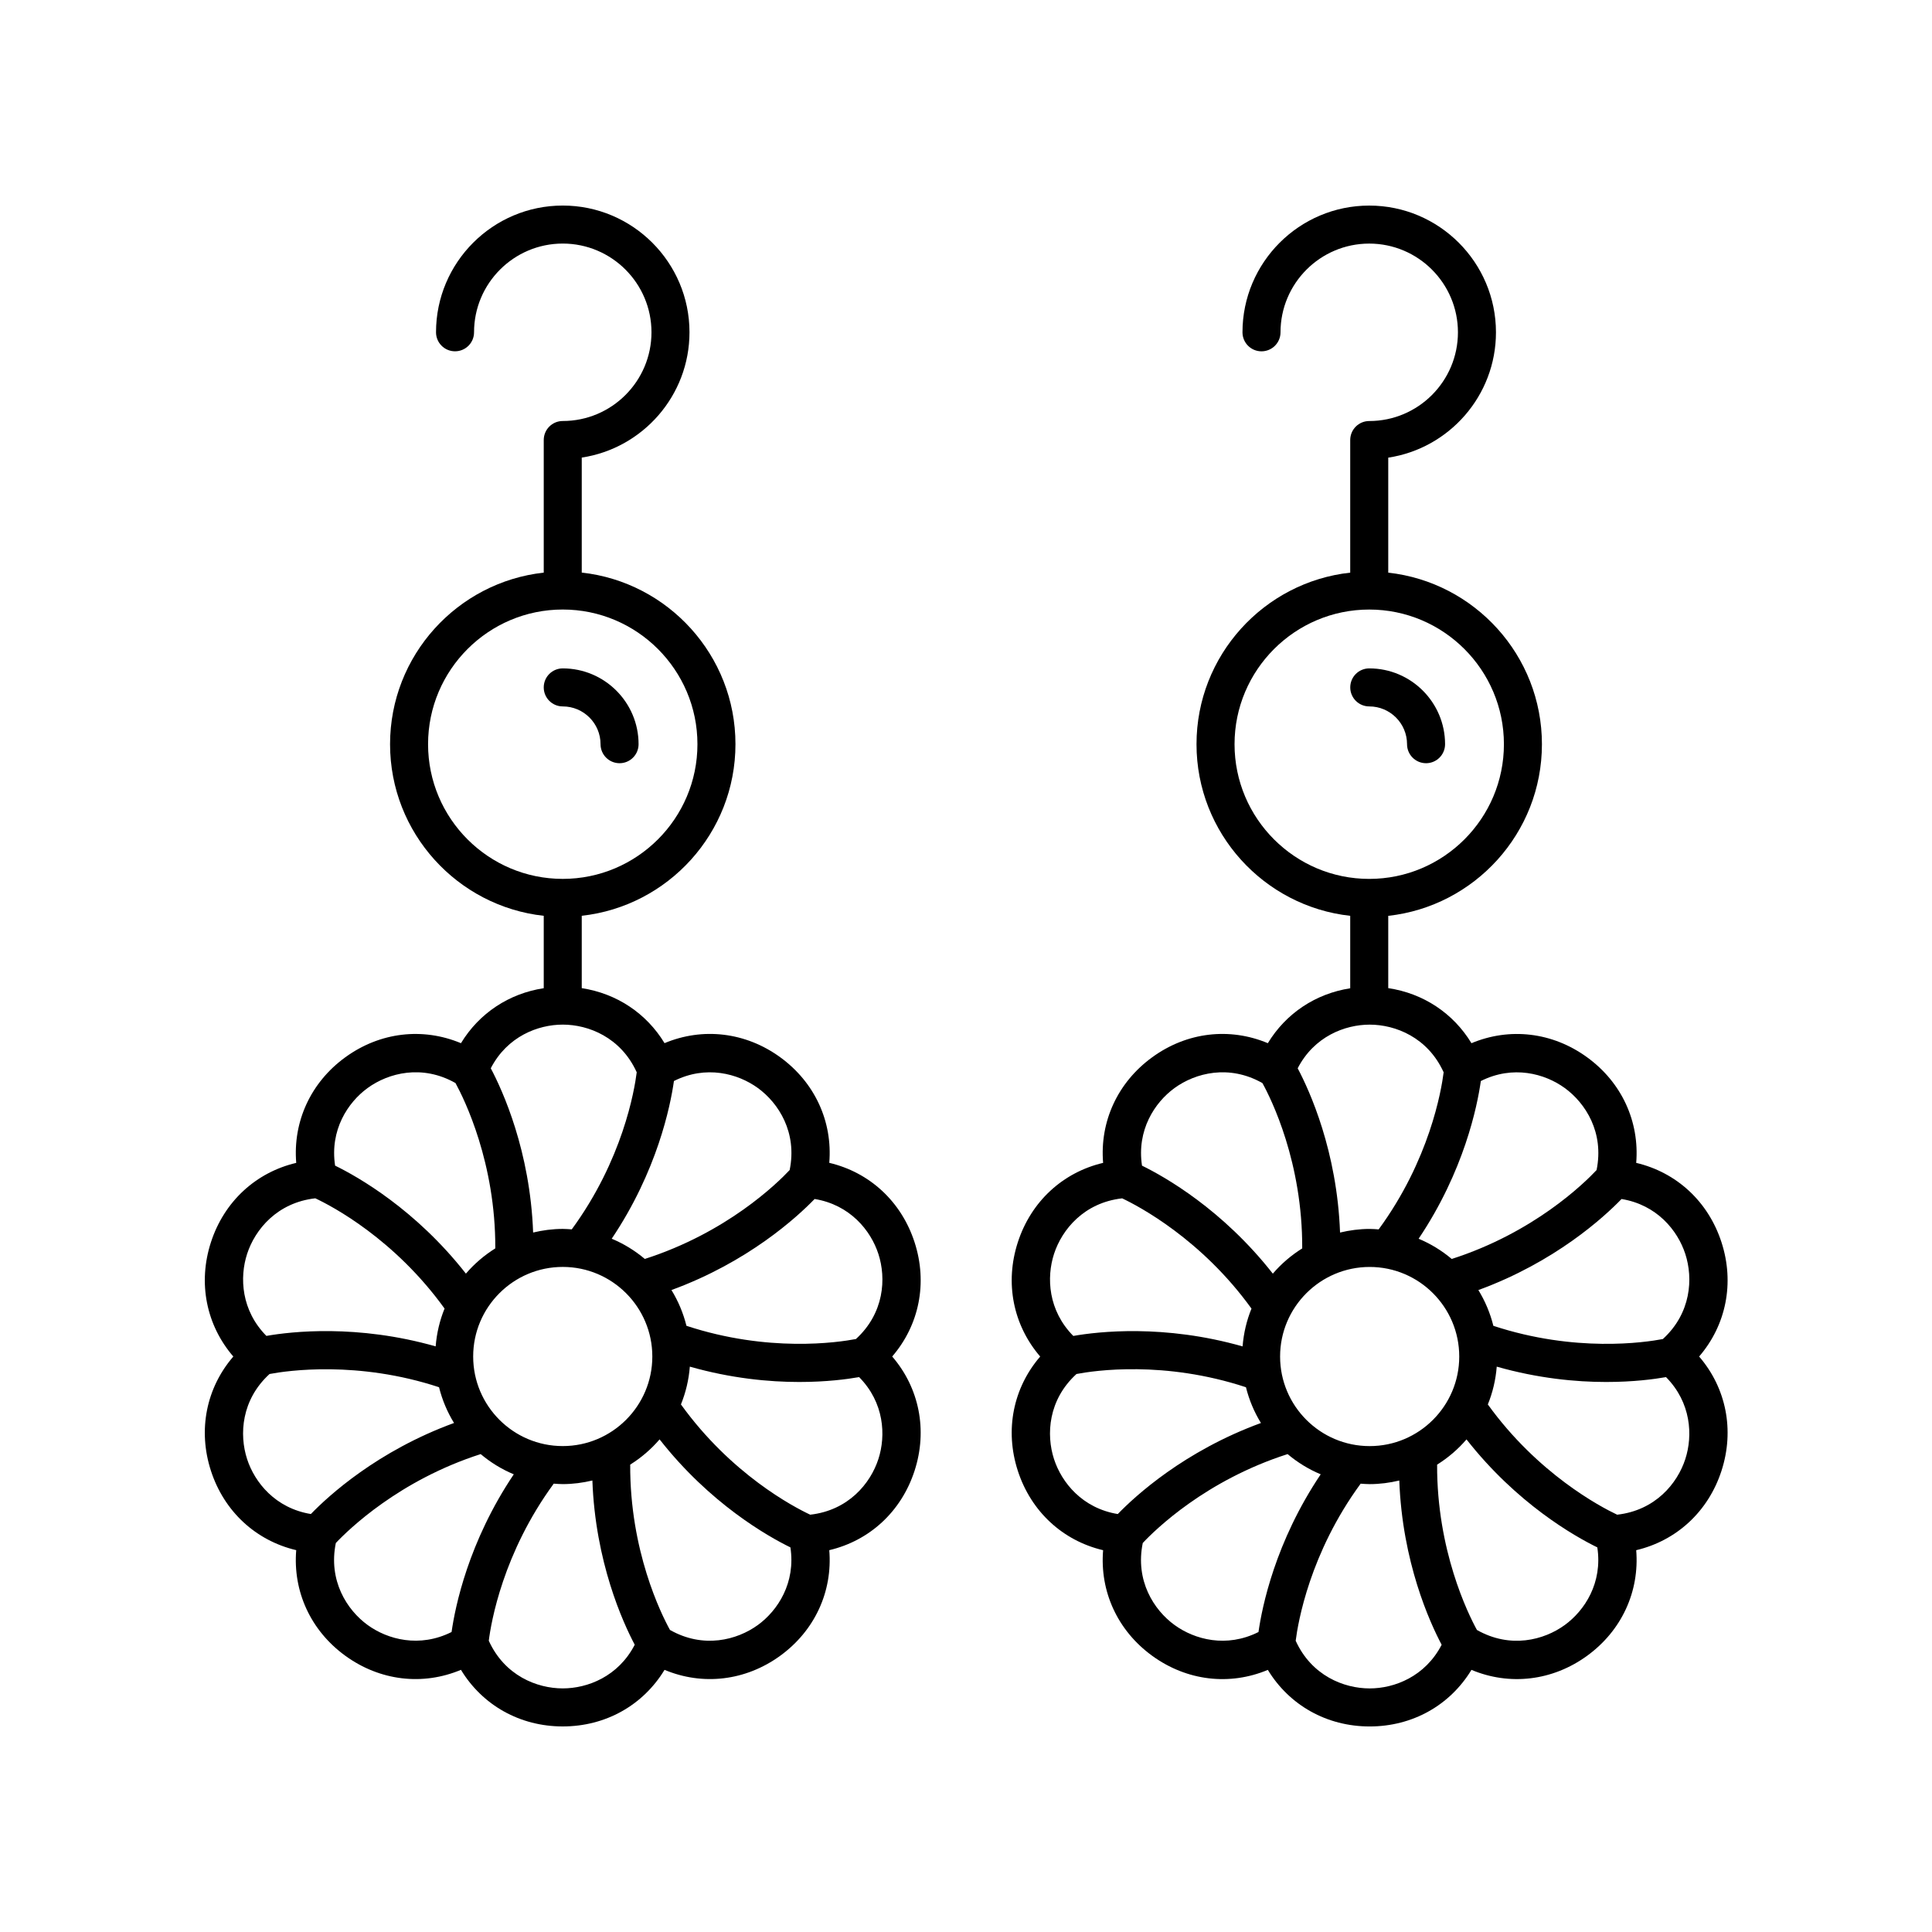
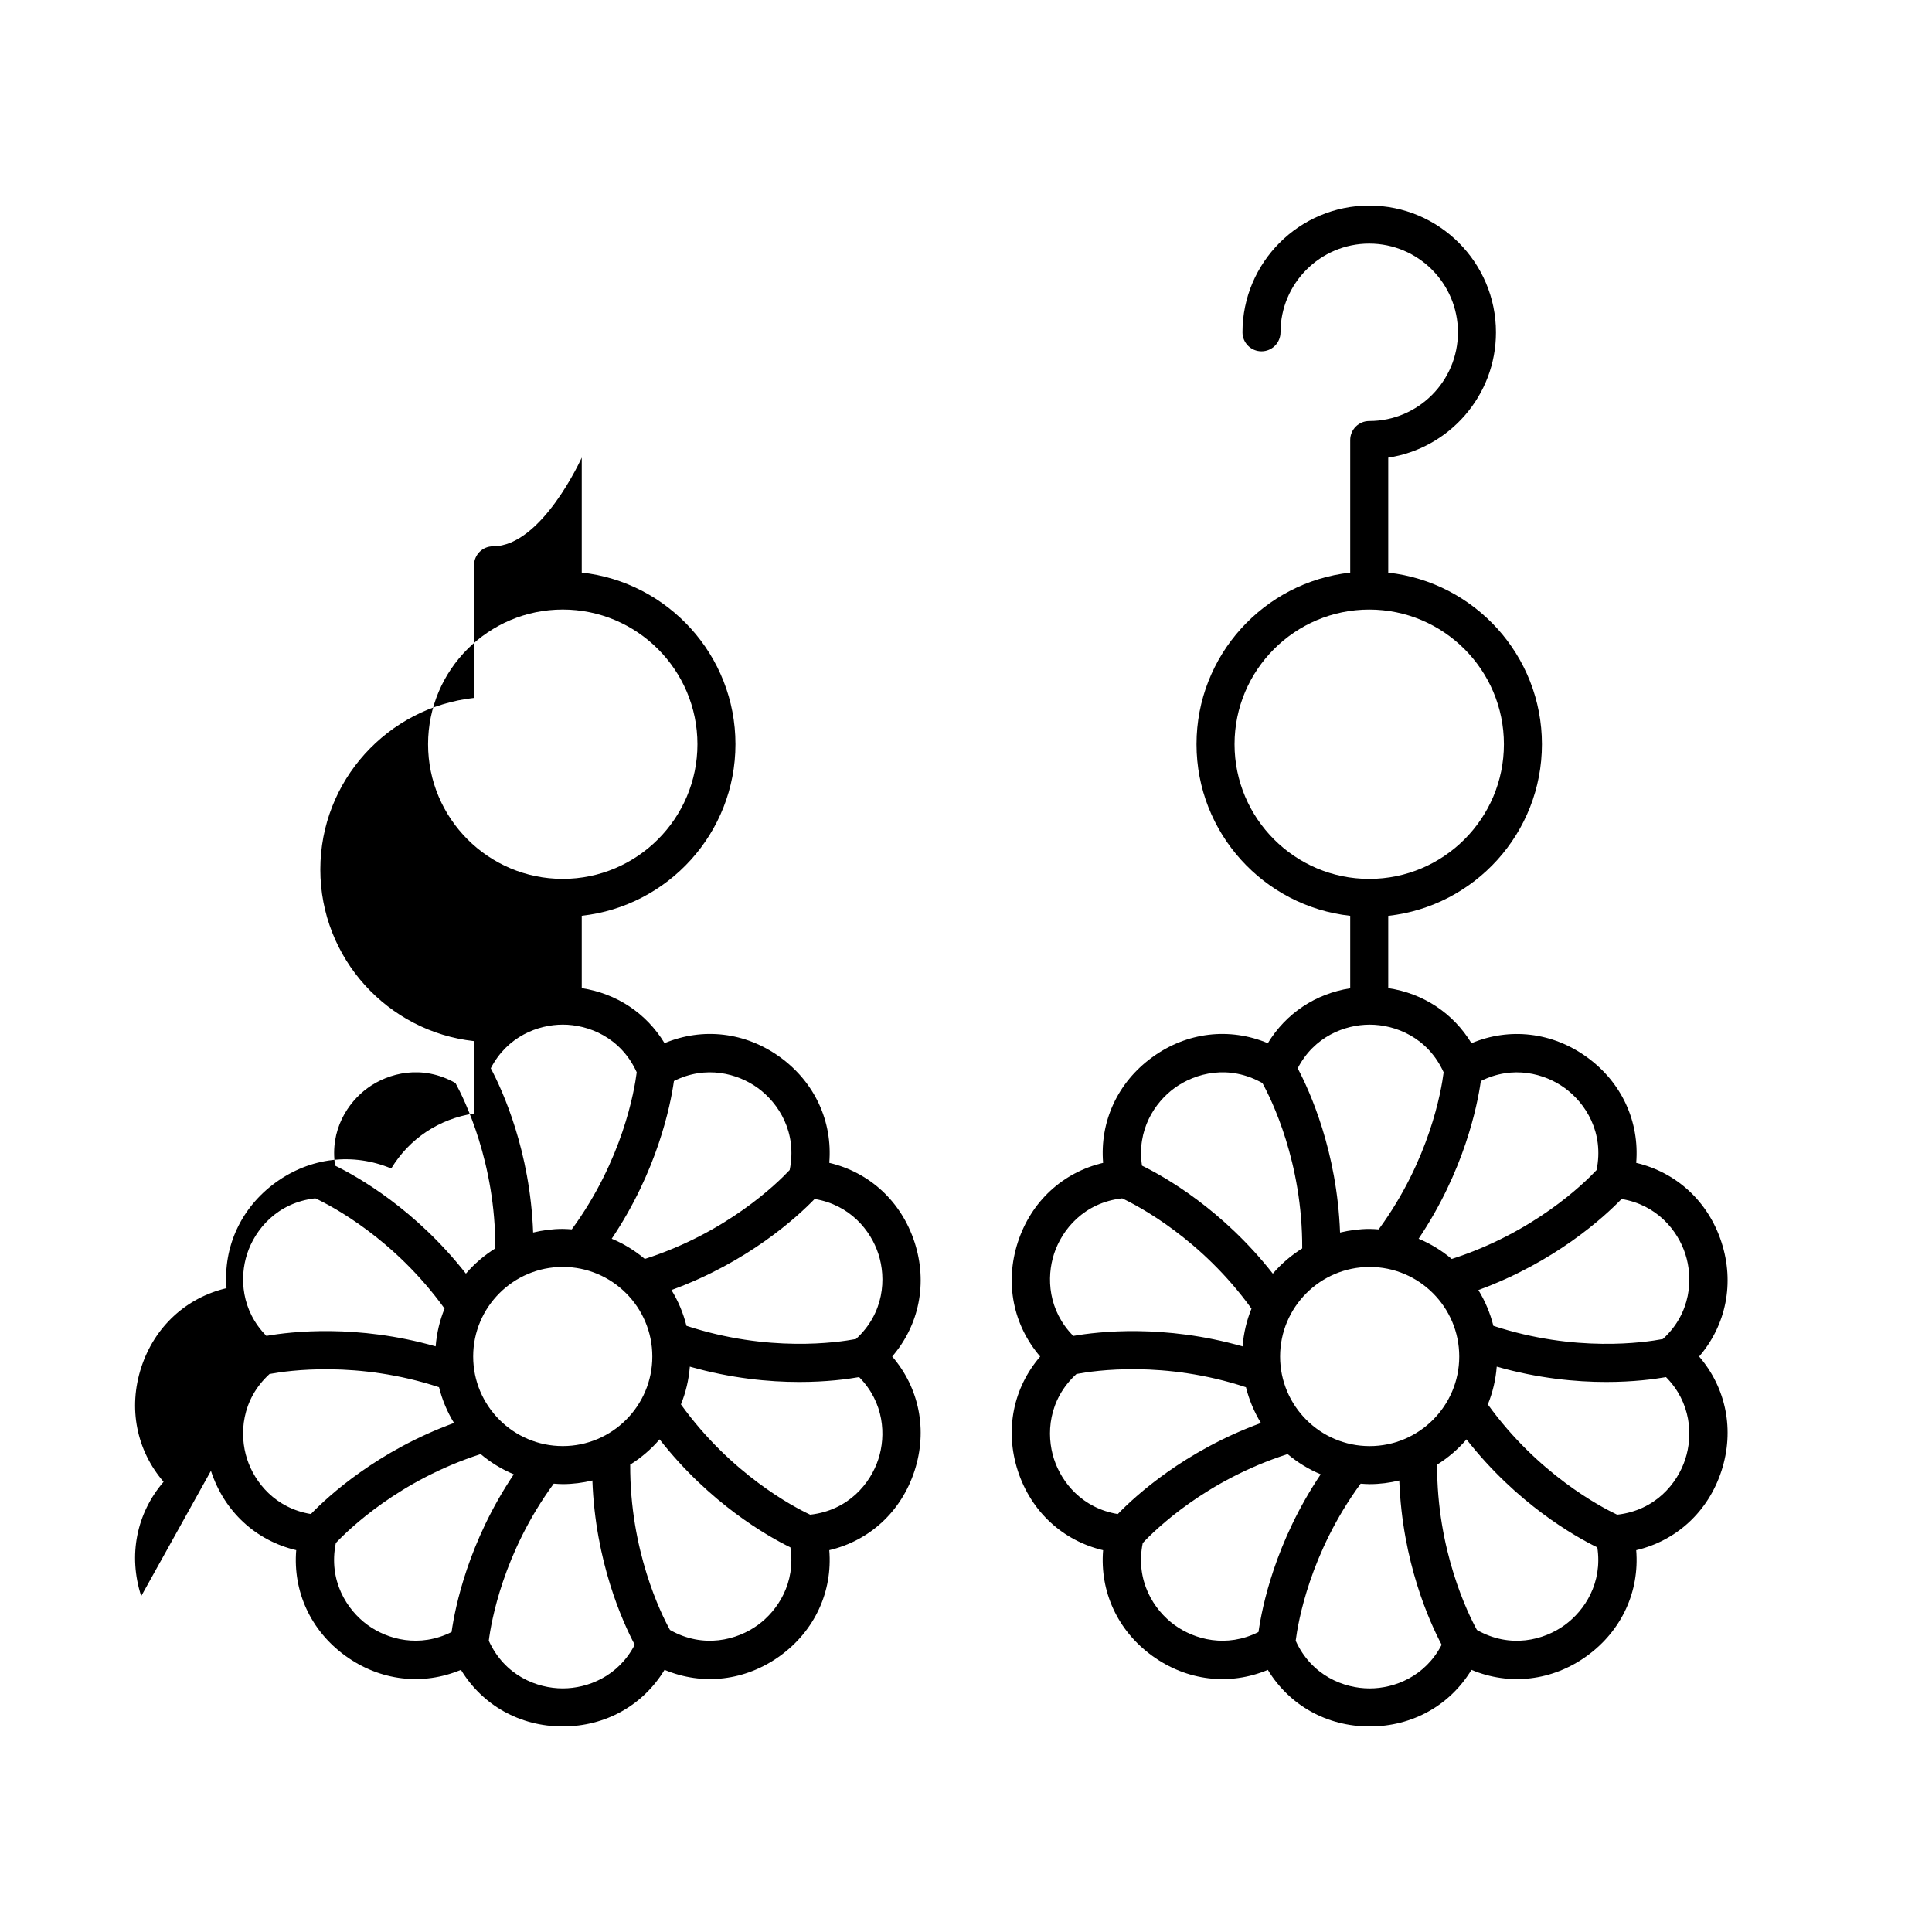
<svg xmlns="http://www.w3.org/2000/svg" fill="#000000" width="800px" height="800px" version="1.1" viewBox="144 144 512 512">
  <g>
-     <path d="m303.15 341.22c0 2.781 2.254 5.039 5.039 5.039s5.039-2.254 5.039-5.039c0-11.078-9.012-20.09-20.094-20.09-2.785 0-5.039 2.254-5.039 5.039 0 2.781 2.254 5.039 5.039 5.039 5.523 0 10.016 4.492 10.016 10.012z" />
-     <path d="m516.88 341.22c0 2.781 2.254 5.039 5.039 5.039 2.785 0 5.039-2.254 5.039-5.039 0-11.078-9.012-20.09-20.09-20.09-2.785 0-5.039 2.254-5.039 5.039 0 2.781 2.254 5.039 5.039 5.039 5.519 0 10.012 4.492 10.012 10.012z" />
-     <path d="m199.9 533.78c3.512 10.812 11.93 18.508 22.602 21.027-0.906 10.926 3.812 21.309 13.008 27.988 9.207 6.684 20.547 7.969 30.648 3.727 5.688 9.371 15.609 15 26.969 15h0.004c11.367 0 21.289-5.625 26.98-14.996 10.102 4.234 21.445 2.953 30.648-3.727 9.195-6.68 13.914-17.066 13.008-27.988 10.672-2.519 19.086-10.215 22.598-21.027s1.23-21.984-5.922-30.297c7.152-8.309 9.438-19.484 5.922-30.297-3.512-10.809-11.926-18.508-22.598-21.027 0.906-10.926-3.812-21.305-13.008-27.988-9.195-6.684-20.543-7.957-30.648-3.731-4.832-7.949-12.723-13.164-21.941-14.574v-19.18c22.875-2.519 40.734-21.941 40.734-45.477 0-23.531-17.859-42.957-40.734-45.473v-30.477c16.141-2.438 28.551-16.402 28.551-33.211 0-18.512-15.07-33.578-33.586-33.578-18.52 0-33.586 15.066-33.586 33.586 0 2.781 2.254 5.039 5.039 5.039 2.785 0 5.039-2.254 5.039-5.039-0.004-12.965 10.543-23.512 23.508-23.512 12.965 0 23.512 10.547 23.512 23.512s-10.547 23.512-23.512 23.512c-2.785 0-5.039 2.254-5.039 5.039v35.141c-22.871 2.519-40.727 21.941-40.727 45.473s17.855 42.957 40.727 45.477v19.18c-9.219 1.41-17.105 6.621-21.938 14.574-10.121-4.234-21.445-2.957-30.648 3.731-9.195 6.68-13.91 17.062-13.008 27.988-10.672 2.519-19.09 10.215-22.602 21.027-3.512 10.809-1.227 21.984 5.93 30.293-7.156 8.301-9.445 19.477-5.93 30.285zm9.582-3.113c-2.113-6.496-1.539-15.695 5.949-22.543 4.82-0.91 23.387-3.586 44.918 3.504 0.844 3.391 2.191 6.574 3.973 9.477-20.309 7.422-33.27 19.301-37.938 24.129-9.371-1.539-14.875-8.324-16.902-14.566zm83.652-50.918c13.094 0 23.738 10.648 23.738 23.738 0 13.09-10.648 23.738-23.738 23.738-13.094 0-23.738-10.648-23.738-23.738-0.004-13.09 10.645-23.738 23.738-23.738zm-51.703 94.898c-5.523-4.016-10.465-11.793-8.434-21.734 3.363-3.57 16.797-16.637 38.387-23.562 2.617 2.207 5.57 4.023 8.773 5.359-12.047 17.934-15.547 35.141-16.484 41.789-8.477 4.254-16.93 2.008-22.242-1.852zm51.703 16.797c-6.836 0-15.406-3.387-19.602-12.633 0.605-4.848 3.738-23.238 17.215-41.629 0.793 0.055 1.582 0.121 2.387 0.121 2.707 0 5.328-0.355 7.852-0.957 0.785 21.609 8.078 37.598 11.223 43.527-4.359 8.434-12.512 11.57-19.074 11.57zm51.703-16.797c-5.531 4.016-14.461 6.316-23.289 1.305-2.363-4.277-10.641-21.004-10.539-43.812 2.926-1.832 5.551-4.082 7.789-6.691 13.332 17.02 28.629 25.672 34.668 28.625 1.43 9.379-3.32 16.715-8.629 20.574zm31.945-43.98c-2.109 6.5-7.981 13.605-18.07 14.742-4.426-2.074-20.938-10.734-34.258-29.223 1.273-3.133 2.082-6.496 2.359-10.012 10.945 3.117 20.977 4.066 28.977 4.066 7.231 0 12.758-0.742 15.883-1.293 6.676 6.75 7.137 15.477 5.109 21.719zm0-54.359c2.113 6.5 1.543 15.699-5.949 22.547-4.793 0.918-23.25 3.633-44.918-3.504-0.844-3.391-2.191-6.574-3.973-9.477 20.309-7.422 33.273-19.301 37.941-24.129 9.367 1.535 14.875 8.32 16.898 14.562zm-31.945-43.977c5.527 4.019 10.469 11.797 8.43 21.742-3.34 3.566-16.68 16.598-38.387 23.559-2.617-2.203-5.566-4.023-8.77-5.359 12.051-17.934 15.547-35.145 16.488-41.793 8.469-4.266 16.922-2.008 22.238 1.852zm-87.395-91.109c0-19.68 16.008-35.691 35.691-35.691 19.68 0 35.695 16.008 35.695 35.691 0 19.68-16.016 35.691-35.695 35.691-19.684 0.004-35.691-16.012-35.691-35.691zm35.691 74.312c6.832-0.004 15.406 3.387 19.605 12.633-0.609 4.848-3.738 23.238-17.215 41.629-0.793-0.055-1.582-0.121-2.391-0.121-2.707 0-5.324 0.355-7.848 0.957-0.789-21.605-8.078-37.598-11.223-43.527 4.352-8.434 12.504-11.57 19.07-11.57zm-51.703 16.797c5.527-4.016 14.453-6.316 23.281-1.309 2.356 4.301 10.637 21.129 10.547 43.812-2.926 1.832-5.555 4.082-7.789 6.691-13.332-17.016-28.629-25.672-34.664-28.621-1.43-9.383 3.32-16.715 8.625-20.574zm-31.949 43.977c2.113-6.5 7.981-13.605 18.078-14.742 4.422 2.074 20.934 10.734 34.254 29.219-1.277 3.133-2.082 6.5-2.359 10.02-20.785-5.922-38.246-3.938-44.859-2.777-6.676-6.75-7.141-15.477-5.113-21.719z" />
+     <path d="m199.9 533.78c3.512 10.812 11.93 18.508 22.602 21.027-0.906 10.926 3.812 21.309 13.008 27.988 9.207 6.684 20.547 7.969 30.648 3.727 5.688 9.371 15.609 15 26.969 15h0.004c11.367 0 21.289-5.625 26.98-14.996 10.102 4.234 21.445 2.953 30.648-3.727 9.195-6.68 13.914-17.066 13.008-27.988 10.672-2.519 19.086-10.215 22.598-21.027s1.23-21.984-5.922-30.297c7.152-8.309 9.438-19.484 5.922-30.297-3.512-10.809-11.926-18.508-22.598-21.027 0.906-10.926-3.812-21.305-13.008-27.988-9.195-6.684-20.543-7.957-30.648-3.731-4.832-7.949-12.723-13.164-21.941-14.574v-19.18c22.875-2.519 40.734-21.941 40.734-45.477 0-23.531-17.859-42.957-40.734-45.473v-30.477s-10.547 23.512-23.512 23.512c-2.785 0-5.039 2.254-5.039 5.039v35.141c-22.871 2.519-40.727 21.941-40.727 45.473s17.855 42.957 40.727 45.477v19.18c-9.219 1.41-17.105 6.621-21.938 14.574-10.121-4.234-21.445-2.957-30.648 3.731-9.195 6.68-13.91 17.062-13.008 27.988-10.672 2.519-19.09 10.215-22.602 21.027-3.512 10.809-1.227 21.984 5.93 30.293-7.156 8.301-9.445 19.477-5.93 30.285zm9.582-3.113c-2.113-6.496-1.539-15.695 5.949-22.543 4.82-0.91 23.387-3.586 44.918 3.504 0.844 3.391 2.191 6.574 3.973 9.477-20.309 7.422-33.27 19.301-37.938 24.129-9.371-1.539-14.875-8.324-16.902-14.566zm83.652-50.918c13.094 0 23.738 10.648 23.738 23.738 0 13.09-10.648 23.738-23.738 23.738-13.094 0-23.738-10.648-23.738-23.738-0.004-13.09 10.645-23.738 23.738-23.738zm-51.703 94.898c-5.523-4.016-10.465-11.793-8.434-21.734 3.363-3.57 16.797-16.637 38.387-23.562 2.617 2.207 5.57 4.023 8.773 5.359-12.047 17.934-15.547 35.141-16.484 41.789-8.477 4.254-16.93 2.008-22.242-1.852zm51.703 16.797c-6.836 0-15.406-3.387-19.602-12.633 0.605-4.848 3.738-23.238 17.215-41.629 0.793 0.055 1.582 0.121 2.387 0.121 2.707 0 5.328-0.355 7.852-0.957 0.785 21.609 8.078 37.598 11.223 43.527-4.359 8.434-12.512 11.57-19.074 11.57zm51.703-16.797c-5.531 4.016-14.461 6.316-23.289 1.305-2.363-4.277-10.641-21.004-10.539-43.812 2.926-1.832 5.551-4.082 7.789-6.691 13.332 17.02 28.629 25.672 34.668 28.625 1.43 9.379-3.32 16.715-8.629 20.574zm31.945-43.98c-2.109 6.5-7.981 13.605-18.07 14.742-4.426-2.074-20.938-10.734-34.258-29.223 1.273-3.133 2.082-6.496 2.359-10.012 10.945 3.117 20.977 4.066 28.977 4.066 7.231 0 12.758-0.742 15.883-1.293 6.676 6.75 7.137 15.477 5.109 21.719zm0-54.359c2.113 6.5 1.543 15.699-5.949 22.547-4.793 0.918-23.25 3.633-44.918-3.504-0.844-3.391-2.191-6.574-3.973-9.477 20.309-7.422 33.273-19.301 37.941-24.129 9.367 1.535 14.875 8.32 16.898 14.562zm-31.945-43.977c5.527 4.019 10.469 11.797 8.43 21.742-3.34 3.566-16.68 16.598-38.387 23.559-2.617-2.203-5.566-4.023-8.77-5.359 12.051-17.934 15.547-35.145 16.488-41.793 8.469-4.266 16.922-2.008 22.238 1.852zm-87.395-91.109c0-19.68 16.008-35.691 35.691-35.691 19.68 0 35.695 16.008 35.695 35.691 0 19.68-16.016 35.691-35.695 35.691-19.684 0.004-35.691-16.012-35.691-35.691zm35.691 74.312c6.832-0.004 15.406 3.387 19.605 12.633-0.609 4.848-3.738 23.238-17.215 41.629-0.793-0.055-1.582-0.121-2.391-0.121-2.707 0-5.324 0.355-7.848 0.957-0.789-21.605-8.078-37.598-11.223-43.527 4.352-8.434 12.504-11.57 19.07-11.57zm-51.703 16.797c5.527-4.016 14.453-6.316 23.281-1.309 2.356 4.301 10.637 21.129 10.547 43.812-2.926 1.832-5.555 4.082-7.789 6.691-13.332-17.016-28.629-25.672-34.664-28.621-1.43-9.383 3.32-16.715 8.625-20.574zm-31.949 43.977c2.113-6.5 7.981-13.605 18.078-14.742 4.422 2.074 20.934 10.734 34.254 29.219-1.277 3.133-2.082 6.5-2.359 10.02-20.785-5.922-38.246-3.938-44.859-2.777-6.676-6.75-7.141-15.477-5.113-21.719z" />
    <path d="m600.21 473.2c-3.512-10.809-11.926-18.508-22.598-21.027 0.898-10.926-3.816-21.312-13.02-27.988-9.191-6.68-20.527-7.957-30.637-3.727-4.852-7.981-12.789-13.211-22.055-14.594v-19.156c22.871-2.519 40.727-21.941 40.727-45.477 0-23.531-17.855-42.953-40.727-45.473v-30.477c16.137-2.441 28.547-16.402 28.547-33.211-0.004-18.523-15.066-33.59-33.586-33.59-18.52 0-33.59 15.066-33.59 33.586 0 2.781 2.254 5.039 5.039 5.039s5.039-2.254 5.039-5.039c0-12.965 10.547-23.512 23.512-23.512 12.965 0 23.508 10.547 23.508 23.512s-10.543 23.512-23.508 23.512c-2.785 0-5.039 2.254-5.039 5.039v35.137c-22.875 2.519-40.734 21.941-40.734 45.473s17.859 42.957 40.734 45.477v19.199c-9.172 1.434-17.02 6.633-21.832 14.551-10.117-4.238-21.457-2.961-30.641 3.731-9.195 6.68-13.918 17.062-13.012 27.988-10.672 2.519-19.086 10.215-22.598 21.027-3.512 10.812-1.23 21.984 5.922 30.297-7.152 8.309-9.438 19.484-5.922 30.297 3.512 10.809 11.926 18.508 22.598 21.027-0.906 10.926 3.816 21.309 13.012 27.988 9.195 6.676 20.527 7.965 30.641 3.727 5.695 9.363 15.617 14.992 26.984 14.992 11.367 0 21.289-5.625 26.98-14.996 10.102 4.234 21.441 2.953 30.637-3.723 9.195-6.68 13.918-17.066 13.02-27.992 10.672-2.519 19.086-10.215 22.598-21.027 3.512-10.812 1.23-21.984-5.922-30.297 7.152-8.309 9.434-19.484 5.922-30.293zm-9.586 3.113c2.113 6.5 1.543 15.699-5.949 22.547-4.793 0.918-23.25 3.633-44.918-3.504-0.844-3.391-2.191-6.574-3.973-9.477 20.309-7.422 33.273-19.301 37.941-24.129 9.367 1.535 14.875 8.32 16.898 14.562zm-83.648 50.918c-13.094 0-23.738-10.648-23.738-23.738 0-13.09 10.648-23.738 23.738-23.738 13.094 0 23.738 10.648 23.738 23.738 0 13.09-10.648 23.738-23.738 23.738zm51.699-94.895c5.527 4.016 10.473 11.797 8.434 21.742-3.34 3.566-16.68 16.598-38.387 23.559-2.617-2.207-5.57-4.023-8.773-5.359 12.051-17.934 15.551-35.145 16.488-41.793 8.48-4.266 16.926-2.008 22.238 1.852zm-87.508-91.109c0-19.68 16.016-35.691 35.695-35.691 19.68 0 35.691 16.008 35.691 35.691 0 19.68-16.008 35.691-35.691 35.691-19.68 0.004-35.695-16.012-35.695-35.691zm35.809 74.312c6.836 0 15.41 3.387 19.605 12.633-0.609 4.848-3.742 23.238-17.219 41.629-0.793-0.055-1.582-0.121-2.387-0.121-2.707 0-5.324 0.355-7.848 0.957-0.789-21.605-8.078-37.598-11.227-43.527 4.356-8.434 12.508-11.57 19.074-11.57zm-51.707 16.797c5.531-4.012 14.457-6.316 23.289-1.305 2.363 4.277 10.641 21 10.543 43.809-2.926 1.832-5.555 4.082-7.789 6.691-13.336-17.016-28.633-25.672-34.668-28.621-1.43-9.383 3.32-16.715 8.625-20.574zm-31.945 43.977c2.106-6.496 7.977-13.602 18.062-14.738 4.434 2.094 21.008 10.832 34.27 29.219-1.277 3.133-2.082 6.5-2.359 10.016-20.793-5.926-38.25-3.938-44.863-2.773-6.676-6.754-7.137-15.48-5.109-21.723zm0 54.359c-2.113-6.5-1.543-15.699 5.953-22.547 4.797-0.922 23.258-3.629 44.914 3.508 0.844 3.391 2.191 6.574 3.973 9.477-20.309 7.426-33.273 19.301-37.941 24.129-9.367-1.539-14.875-8.324-16.898-14.566zm31.953 43.98c-5.531-4.016-10.473-11.797-8.434-21.742 3.34-3.566 16.68-16.598 38.387-23.559 2.617 2.203 5.566 4.023 8.77 5.359-12.051 17.934-15.547 35.145-16.488 41.793-8.484 4.269-16.922 2.008-22.234-1.852zm51.699 16.797c-6.836 0-15.41-3.387-19.605-12.633 0.609-4.848 3.738-23.238 17.215-41.629 0.793 0.055 1.582 0.121 2.391 0.121 2.707 0 5.324-0.355 7.848-0.957 0.789 21.605 8.078 37.598 11.227 43.527-4.359 8.43-12.512 11.57-19.074 11.57zm51.695-16.797c-5.516 4.016-14.438 6.32-23.27 1.305-2.359-4.301-10.641-21.125-10.551-43.812 2.926-1.832 5.555-4.082 7.789-6.691 13.336 17.016 28.633 25.672 34.668 28.621 1.43 9.387-3.328 16.723-8.637 20.578zm31.953-43.98c-2.106 6.496-7.977 13.602-18.062 14.738-4.434-2.094-21.008-10.832-34.27-29.219 1.277-3.133 2.082-6.5 2.359-10.016 10.945 3.117 20.977 4.066 28.977 4.066 7.231 0 12.758-0.742 15.883-1.293 6.68 6.754 7.144 15.48 5.113 21.723z" />
  </g>
</svg>